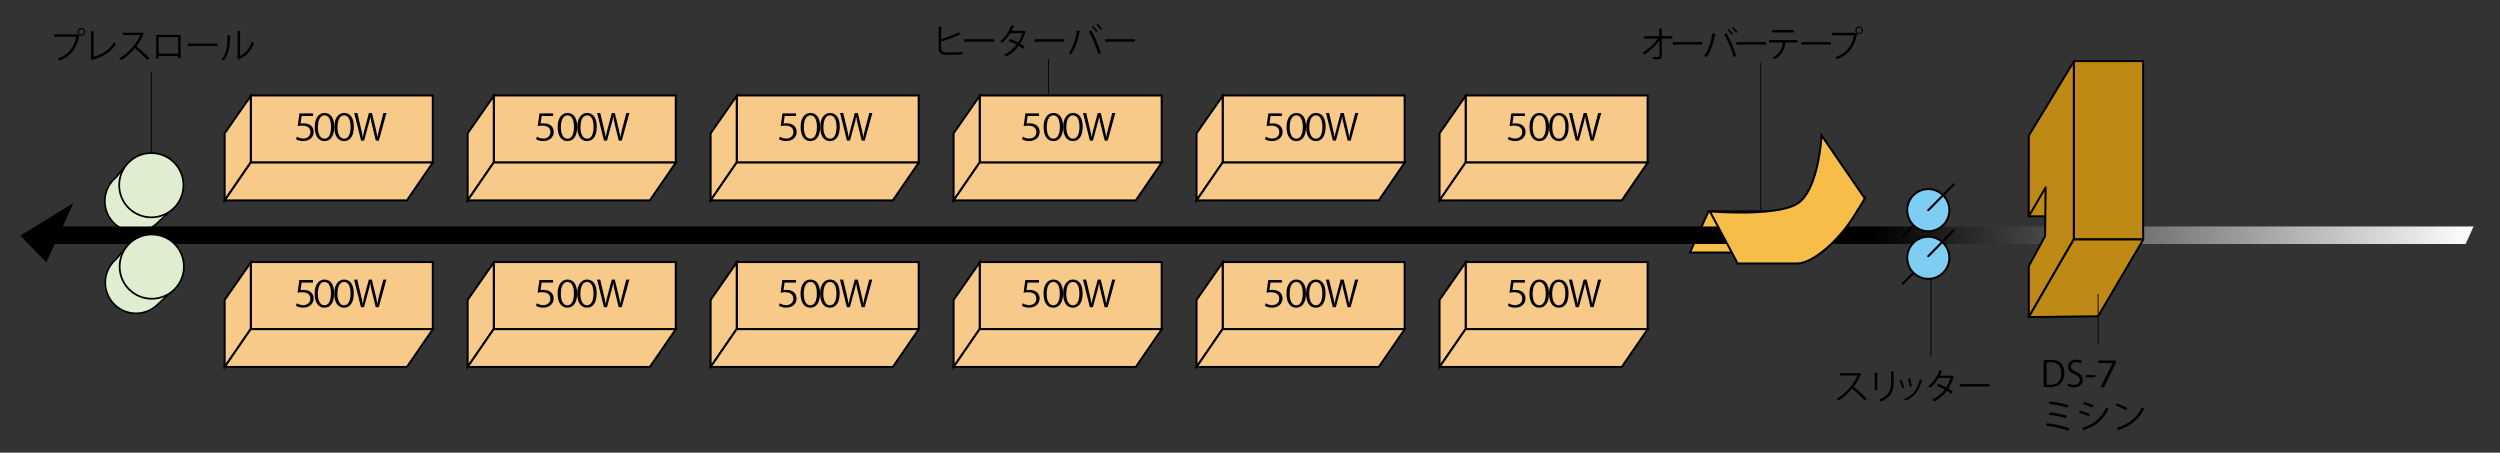
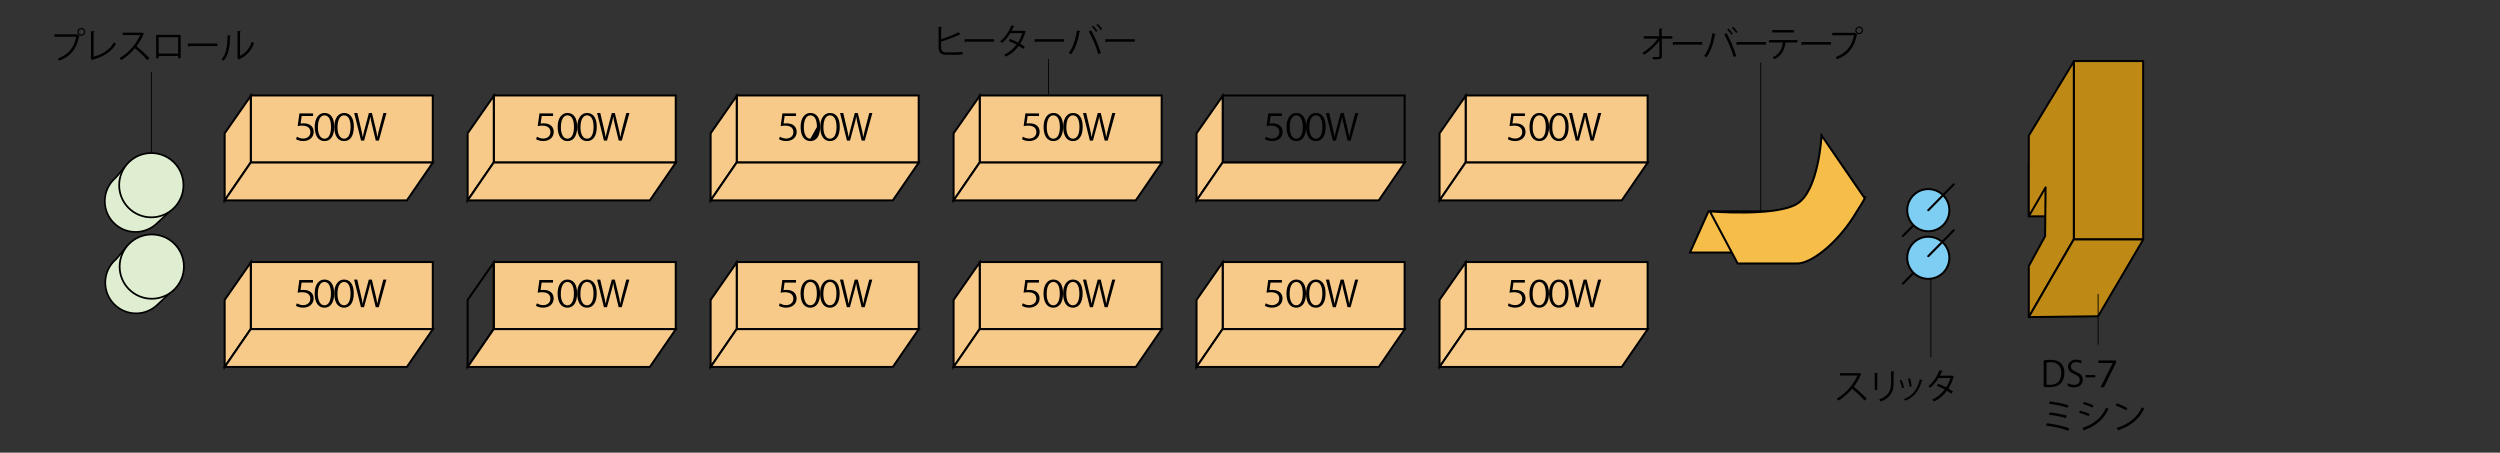
<svg xmlns="http://www.w3.org/2000/svg" version="1.0" id="レイヤー_1" x="0px" y="0px" viewBox="0 0 706.96 128" style="enable-background:new 0 0 706.96 128;" xml:space="preserve">
  <rect x="0" y="0" width="706.96" height="128" fill="#333333" stroke="none" />
  <style type="text/css">
	.st0{fill:#F6BD49;stroke:#000000;stroke-width:0.579;stroke-miterlimit:10;}
	.st1{fill:#DFEED0;stroke:#000000;stroke-width:0.472;stroke-miterlimit:10;}
	.st2{fill:url(#SVGID_1_);}
	.st3{fill:#DFEED0;stroke:#000000;stroke-width:0.5;stroke-miterlimit:10;}
	.st4{fill:none;stroke:#000000;stroke-width:0.579;stroke-miterlimit:10;}
	.st5{fill:none;stroke:#000000;stroke-width:0.603;stroke-linecap:round;}
	.st6{fill:#F7CA8A;}
	.st7{fill:none;stroke:#000000;stroke-width:0.567;stroke-linecap:round;}
	.st8{fill:none;stroke:#000000;stroke-width:0.567;}
	.st9{fill:#7ECEF4;}
	.st10{fill:none;stroke:#000000;stroke-width:0.25;}
	.st11{fill:#BE8915;}
	.st12{fill:none;stroke:#000000;stroke-width:0.567;stroke-linejoin:round;}
</style>
  <polygon class="st0" points="514.71,59.77 483.13,59.77 477.9,71.41 511.49,71.41 " />
  <g>
    <path d="M15.4,9.7h6.36l0.06-0.03l0.68,0.52c-0.03,0.04-0.06,0.07-0.12,0.09c-0.81,3.76-2.55,5.72-5.61,6.88   c-0.11-0.18-0.31-0.44-0.45-0.59c2.91-1.07,4.59-2.93,5.24-6.18H15.4V9.7z M23.02,7.91c0.6,0,1.09,0.49,1.09,1.1   c0,0.6-0.49,1.09-1.09,1.09c-0.61,0-1.1-0.49-1.1-1.09C21.92,8.38,22.43,7.91,23.02,7.91z M23.78,9.01c0-0.43-0.34-0.77-0.76-0.77   c-0.42,0-0.77,0.34-0.77,0.77c0,0.42,0.35,0.77,0.77,0.77C23.46,9.78,23.78,9.41,23.78,9.01z" />
    <path d="M26.46,16.05c2.54-0.71,4.56-1.93,5.79-4.11c0.13,0.17,0.38,0.38,0.53,0.5c-1.35,2.3-3.58,3.64-6.59,4.43   c-0.02,0.08-0.08,0.17-0.16,0.2l-0.42-0.7l0.12-0.19V8.82l1.03,0.05c-0.01,0.11-0.1,0.2-0.3,0.22V16.05z" />
    <path d="M40.73,9.52c-0.02,0.05-0.07,0.09-0.13,0.11c-0.54,1.27-1.18,2.37-2,3.44c1.09,0.87,2.73,2.36,3.66,3.39l-0.61,0.53   c-0.88-1.02-2.49-2.54-3.51-3.36c-0.88,1.07-2.4,2.53-3.85,3.36c-0.11-0.15-0.35-0.4-0.52-0.54c2.77-1.52,4.96-4.36,5.86-6.53   h-4.91V9.24h5.3l0.13-0.05L40.73,9.52z" />
    <path d="M51.09,9.86v6.6h-0.72v-0.63h-5.51v0.65h-0.7V9.86H51.09z M50.37,15.15v-4.63h-5.51v4.63H50.37z" />
    <path d="M53.1,12.32h8.35v0.71h-7.97c-0.06,0.1-0.19,0.17-0.32,0.19L53.1,12.32z" />
    <path d="M65.29,10.06c-0.01,0.09-0.1,0.15-0.23,0.17c-0.06,2.69-0.28,5.14-1.82,6.93c-0.16-0.12-0.4-0.27-0.6-0.38   c1.49-1.62,1.67-4.12,1.7-6.81L65.29,10.06z M67.88,15.81c1.67-0.81,2.75-2.27,3.33-4.02c0.15,0.13,0.45,0.3,0.62,0.39   c-0.71,2.02-1.95,3.51-4.08,4.52c-0.03,0.08-0.1,0.16-0.17,0.2l-0.52-0.66l0.11-0.15V8.76l0.93,0.05C68.09,8.9,68.02,8.98,67.88,9   V15.81z" />
  </g>
  <path class="st1" d="M35.92,46.52l-3.21,3.74c-1.88,1.6-3.07,3.97-3.07,6.63c0,4.8,3.89,8.7,8.7,8.7c2.25,0,4.31-0.86,5.86-2.27  l3.78-3.53" />
  <linearGradient id="SVGID_1_" gradientUnits="userSpaceOnUse" x1="5.72" y1="65.812" x2="699.476" y2="65.812">
    <stop offset="0.756" style="stop-color:#000000" />
    <stop offset="1" style="stop-color:#FFFFFF" />
  </linearGradient>
-   <polygon class="st2" points="699.48,64.05 17.75,64.05 20.78,57.41 5.72,66.63 13.11,74.21 15.49,69 697.23,69 " />
  <circle class="st3" cx="42.79" cy="52.37" r="9.09" />
  <path class="st1" d="M36.05,69.54l-3.21,3.74c-1.88,1.6-3.07,3.97-3.07,6.63c0,4.8,3.89,8.7,8.7,8.7c2.25,0,4.31-0.86,5.86-2.27  l3.78-3.53" />
  <circle class="st3" cx="42.92" cy="75.39" r="9.09" />
  <path class="st4" d="M502.44,59.51c0,0,6.44,0,15.29-6.98" />
  <path class="st0" d="M483.53,59.77l7.85,14.74c0,0,13.08,0,16.9,0c3.82,0,10.86-5.43,15.69-12.93c4.83-7.5,3.22-5.69,3.22-5.69  L515.11,38.3c0,0-0.8,15.78-7.04,19.4C501.84,61.32,483.53,59.77,483.53,59.77z" />
  <line class="st5" x1="538.1" y1="80.21" x2="545.29" y2="72.9" />
  <rect x="70.93" y="27" class="st6" width="51.45" height="18.97" />
  <rect x="70.93" y="27" class="st7" width="51.45" height="18.97" />
  <polygon class="st6" points="63.53,56.66 70.91,45.92 70.91,27.12 63.53,37.7 " />
  <polygon class="st7" points="63.53,56.66 70.91,45.92 70.91,27.12 63.53,37.7 " />
  <polygon class="st6" points="122.41,45.97 70.89,45.97 63.54,56.67 115.06,56.67 " />
  <polygon class="st7" points="122.41,45.97 70.89,45.97 63.54,56.67 115.06,56.67 " />
  <rect x="139.64" y="27" class="st6" width="51.45" height="18.97" />
  <rect x="139.64" y="27" class="st7" width="51.45" height="18.97" />
  <polygon class="st6" points="132.24,56.66 139.63,45.92 139.63,27.12 132.24,37.7 " />
  <polygon class="st7" points="132.24,56.66 139.63,45.92 139.63,27.12 132.24,37.7 " />
  <polygon class="st6" points="191.12,45.97 139.6,45.97 132.25,56.67 183.76,56.67 " />
  <polygon class="st7" points="191.12,45.97 139.6,45.97 132.25,56.67 183.76,56.67 " />
  <rect x="208.34" y="27" class="st6" width="51.45" height="18.97" />
  <rect x="208.34" y="27" class="st7" width="51.45" height="18.97" />
  <polygon class="st6" points="200.95,56.66 208.33,45.92 208.33,27.12 200.95,37.7 " />
  <polygon class="st7" points="200.95,56.66 208.33,45.92 208.33,27.12 200.95,37.7 " />
  <polygon class="st6" points="259.82,45.97 208.31,45.97 200.96,56.67 252.47,56.67 " />
  <polygon class="st7" points="259.82,45.97 208.31,45.97 200.96,56.67 252.47,56.67 " />
  <rect x="277.05" y="27" class="st6" width="51.45" height="18.97" />
  <rect x="277.05" y="27" class="st8" width="51.45" height="18.97" />
  <polygon class="st6" points="269.66,56.66 277.04,45.92 277.04,27.12 269.66,37.7 " />
  <polygon class="st8" points="269.66,56.66 277.04,45.92 277.04,27.12 269.66,37.7 " />
  <polygon class="st6" points="328.53,45.97 277.02,45.97 269.67,56.67 321.18,56.67 " />
  <polygon class="st8" points="328.53,45.97 277.02,45.97 269.67,56.67 321.18,56.67 " />
-   <rect x="345.76" y="27" class="st6" width="51.45" height="18.97" />
  <rect x="345.76" y="27" class="st7" width="51.45" height="18.97" />
  <polygon class="st6" points="338.36,56.66 345.75,45.92 345.75,27.12 338.36,37.7 " />
  <polygon class="st7" points="338.36,56.66 345.75,45.92 345.75,27.12 338.36,37.7 " />
  <polygon class="st6" points="397.24,45.97 345.72,45.97 338.38,56.67 389.89,56.67 " />
  <polygon class="st7" points="397.24,45.97 345.72,45.97 338.38,56.67 389.89,56.67 " />
  <rect x="414.47" y="27" class="st6" width="51.45" height="18.97" />
  <rect x="414.47" y="27" class="st7" width="51.45" height="18.97" />
  <polygon class="st6" points="407.08,56.66 414.46,45.92 414.46,27.12 407.08,37.7 " />
  <polygon class="st7" points="407.08,56.66 414.46,45.92 414.46,27.12 407.08,37.7 " />
  <polygon class="st6" points="465.95,45.97 414.44,45.97 407.09,56.67 458.6,56.67 " />
  <polygon class="st7" points="465.95,45.97 414.44,45.97 407.09,56.67 458.6,56.67 " />
  <rect x="70.93" y="74.11" class="st6" width="51.45" height="18.96" />
  <rect x="70.93" y="74.11" class="st7" width="51.45" height="18.96" />
  <polygon class="st6" points="63.53,103.77 70.91,93.02 70.91,74.22 63.53,84.81 " />
  <polygon class="st7" points="63.53,103.77 70.91,93.02 70.91,74.22 63.53,84.81 " />
  <polygon class="st6" points="122.41,93.08 70.89,93.08 63.54,103.77 115.06,103.77 " />
  <polygon class="st7" points="122.41,93.08 70.89,93.08 63.54,103.77 115.06,103.77 " />
  <rect x="139.64" y="74.11" class="st6" width="51.45" height="18.96" />
  <rect x="139.64" y="74.11" class="st7" width="51.45" height="18.96" />
-   <polygon class="st6" points="132.24,103.77 139.63,93.02 139.63,74.22 132.24,84.81 " />
  <polygon class="st7" points="132.24,103.77 139.63,93.02 139.63,74.22 132.24,84.81 " />
  <polygon class="st6" points="191.12,93.08 139.6,93.08 132.25,103.77 183.76,103.77 " />
  <polygon class="st7" points="191.12,93.08 139.6,93.08 132.25,103.77 183.76,103.77 " />
  <rect x="208.34" y="74.11" class="st6" width="51.45" height="18.96" />
  <rect x="208.34" y="74.11" class="st7" width="51.45" height="18.96" />
  <polygon class="st6" points="200.95,103.77 208.33,93.02 208.33,74.22 200.95,84.81 " />
  <polygon class="st7" points="200.95,103.77 208.33,93.02 208.33,74.22 200.95,84.81 " />
  <polygon class="st6" points="259.82,93.08 208.31,93.08 200.96,103.77 252.47,103.77 " />
  <polygon class="st7" points="259.82,93.08 208.31,93.08 200.96,103.77 252.47,103.77 " />
  <rect x="277.05" y="74.11" class="st6" width="51.45" height="18.96" />
  <rect x="277.05" y="74.11" class="st7" width="51.45" height="18.96" />
  <polygon class="st6" points="269.66,103.77 277.04,93.02 277.04,74.22 269.66,84.81 " />
  <polygon class="st7" points="269.66,103.77 277.04,93.02 277.04,74.22 269.66,84.81 " />
  <polygon class="st6" points="328.53,93.08 277.02,93.08 269.67,103.77 321.18,103.77 " />
  <polygon class="st7" points="328.53,93.08 277.02,93.08 269.67,103.77 321.18,103.77 " />
  <rect x="345.76" y="74.11" class="st6" width="51.45" height="18.96" />
  <rect x="345.76" y="74.11" class="st7" width="51.45" height="18.96" />
  <polygon class="st6" points="338.36,103.77 345.75,93.02 345.75,74.22 338.36,84.81 " />
  <polygon class="st7" points="338.36,103.77 345.75,93.02 345.75,74.22 338.36,84.81 " />
  <polygon class="st6" points="397.24,93.08 345.72,93.08 338.38,103.77 389.89,103.77 " />
  <polygon class="st7" points="397.24,93.08 345.72,93.08 338.38,103.77 389.89,103.77 " />
  <rect x="414.47" y="74.11" class="st6" width="51.45" height="18.96" />
  <rect x="414.47" y="74.11" class="st7" width="51.45" height="18.96" />
  <polygon class="st6" points="407.08,103.77 414.46,93.02 414.46,74.22 407.08,84.81 " />
  <polygon class="st7" points="407.08,103.77 414.46,93.02 414.46,74.22 407.08,84.81 " />
  <polygon class="st6" points="465.95,93.08 414.44,93.08 407.09,103.77 458.6,103.77 " />
  <polygon class="st7" points="465.95,93.08 414.44,93.08 407.09,103.77 458.6,103.77 " />
  <g>
    <path d="M84.67,32.07h3.86v0.74h-3.22l-0.3,2.12c0.18-0.03,0.5-0.06,0.8-0.06c2.14,0,2.9,1.2,2.9,2.43c0,1.47-1.14,2.59-3,2.59   c-0.85,0-1.63-0.28-2-0.53l0.26-0.71c0.35,0.23,1.02,0.53,1.76,0.53c1.09,0,2.05-0.63,2.05-1.81c0-1.1-0.71-1.84-2.35-1.84   c-0.5,0-0.87,0.05-1.25,0.14L84.67,32.07z" />
    <path d="M89,35.87c0-2.58,1.25-3.93,2.76-3.93c1.68,0,2.76,1.3,2.76,3.92c0,2.63-1.07,4.04-2.76,4.04C89.96,39.9,89,38.33,89,35.87   z M93.6,35.9c0-1.93-0.57-3.28-1.85-3.28c-0.87,0-1.85,0.83-1.85,3.4c0,1.79,0.63,3.2,1.85,3.2C93.01,39.22,93.6,37.86,93.6,35.9z" />
  </g>
  <g>
    <path d="M94.54,35.87c0-2.58,1.25-3.93,2.76-3.93c1.68,0,2.76,1.3,2.76,3.92c0,2.63-1.07,4.04-2.76,4.04   C95.5,39.9,94.54,38.33,94.54,35.87z M99.14,35.9c0-1.93-0.57-3.28-1.85-3.28c-0.87,0-1.85,0.83-1.85,3.4c0,1.79,0.63,3.2,1.85,3.2   C98.55,39.22,99.14,37.86,99.14,35.9z" />
    <path d="M109.29,31.96l-2.15,7.8h-0.87l-1.01-4.17c-0.26-1.03-0.42-1.8-0.52-2.58h-0.02c-0.12,0.78-0.33,1.55-0.62,2.57l-1.13,4.18   h-0.87l-1.94-7.8h0.9l0.95,4.06c0.23,0.98,0.44,1.93,0.57,2.71h0.03c0.11-0.79,0.37-1.71,0.63-2.72l1.08-4.05h0.86l0.98,4.04   c0.21,0.93,0.44,1.87,0.55,2.72h0.03c0.15-0.89,0.37-1.75,0.62-2.72l1.06-4.04H109.29z" />
    <path d="M152.55,32.07h3.86v0.74h-3.22l-0.3,2.12c0.18-0.03,0.5-0.06,0.8-0.06c2.14,0,2.9,1.2,2.9,2.43c0,1.47-1.14,2.59-3,2.59   c-0.85,0-1.63-0.28-2-0.53l0.26-0.71c0.35,0.23,1.02,0.53,1.76,0.53c1.09,0,2.05-0.63,2.05-1.81c0-1.1-0.71-1.84-2.35-1.84   c-0.5,0-0.87,0.05-1.25,0.14L152.55,32.07z" />
  </g>
  <g>
    <path d="M157.7,35.87c0-2.58,1.25-3.93,2.76-3.93c1.68,0,2.76,1.3,2.76,3.92c0,2.63-1.07,4.04-2.76,4.04   C158.67,39.9,157.7,38.33,157.7,35.87z M162.31,35.9c0-1.93-0.57-3.28-1.85-3.28c-0.87,0-1.85,0.83-1.85,3.4   c0,1.79,0.63,3.2,1.85,3.2C161.71,39.22,162.31,37.86,162.31,35.9z" />
  </g>
  <g>
    <path d="M163.24,35.87c0-2.58,1.25-3.93,2.76-3.93c1.68,0,2.76,1.3,2.76,3.92c0,2.63-1.07,4.04-2.76,4.04   C164.21,39.9,163.24,38.33,163.24,35.87z M167.85,35.9c0-1.93-0.57-3.28-1.85-3.28c-0.87,0-1.85,0.83-1.85,3.4   c0,1.79,0.63,3.2,1.85,3.2C167.25,39.22,167.85,37.86,167.85,35.9z" />
    <path d="M177.99,31.96l-2.15,7.8h-0.87l-1.02-4.17c-0.26-1.03-0.42-1.8-0.52-2.58h-0.02c-0.12,0.78-0.33,1.55-0.62,2.57l-1.13,4.18   h-0.87l-1.94-7.8h0.9l0.95,4.06c0.23,0.98,0.44,1.93,0.57,2.71h0.03c0.11-0.79,0.37-1.71,0.63-2.72l1.08-4.05h0.86l0.98,4.04   c0.22,0.93,0.44,1.87,0.55,2.72h0.03c0.15-0.89,0.37-1.75,0.62-2.72l1.06-4.04H177.99z" />
    <path d="M221.25,32.07h3.86v0.74h-3.22l-0.3,2.12c0.19-0.03,0.5-0.06,0.8-0.06c2.14,0,2.9,1.2,2.9,2.43c0,1.47-1.14,2.59-3,2.59   c-0.85,0-1.63-0.28-2-0.53l0.26-0.71c0.35,0.23,1.01,0.53,1.76,0.53c1.09,0,2.05-0.63,2.05-1.81c0-1.1-0.71-1.84-2.35-1.84   c-0.5,0-0.87,0.05-1.25,0.14L221.25,32.07z" />
  </g>
  <g>
-     <path d="M226.4,35.87c0-2.58,1.25-3.93,2.76-3.93c1.68,0,2.76,1.3,2.76,3.92c0,2.63-1.07,4.04-2.76,4.04   C227.37,39.9,226.4,38.33,226.4,35.87z M231.01,35.9c0-1.93-0.57-3.28-1.85-3.28c-0.87,0-1.85,0.83-1.85,3.4   c0,1.79,0.63,3.2,1.85,3.2C230.41,39.22,231.01,37.86,231.01,35.9z" />
+     <path d="M226.4,35.87c0-2.58,1.25-3.93,2.76-3.93c1.68,0,2.76,1.3,2.76,3.92c0,2.63-1.07,4.04-2.76,4.04   C227.37,39.9,226.4,38.33,226.4,35.87z M231.01,35.9c0-1.93-0.57-3.28-1.85-3.28c-0.87,0-1.85,0.83-1.85,3.4   c0,1.79,0.63,3.2,1.85,3.2z" />
  </g>
  <g>
    <path d="M231.95,35.87c0-2.58,1.25-3.93,2.76-3.93c1.68,0,2.76,1.3,2.76,3.92c0,2.63-1.07,4.04-2.76,4.04   C232.91,39.9,231.95,38.33,231.95,35.87z M236.55,35.9c0-1.93-0.57-3.28-1.85-3.28c-0.87,0-1.85,0.83-1.85,3.4   c0,1.79,0.63,3.2,1.85,3.2C235.95,39.22,236.55,37.86,236.55,35.9z" />
    <path d="M246.69,31.96l-2.15,7.8h-0.87l-1.01-4.17c-0.26-1.03-0.42-1.8-0.52-2.58h-0.02c-0.12,0.78-0.33,1.55-0.62,2.57l-1.13,4.18   h-0.87l-1.94-7.8h0.9l0.95,4.06c0.23,0.98,0.44,1.93,0.57,2.71h0.03c0.11-0.79,0.37-1.71,0.63-2.72l1.08-4.05h0.86l0.98,4.04   c0.21,0.93,0.44,1.87,0.55,2.72h0.03c0.15-0.89,0.37-1.75,0.62-2.72l1.06-4.04H246.69z" />
    <path d="M289.96,32.07h3.86v0.74h-3.22l-0.3,2.12c0.18-0.03,0.5-0.06,0.8-0.06c2.14,0,2.9,1.2,2.9,2.43c0,1.47-1.14,2.59-3,2.59   c-0.85,0-1.63-0.28-2-0.53l0.26-0.71c0.35,0.23,1.02,0.53,1.76,0.53c1.09,0,2.05-0.63,2.05-1.81c0-1.1-0.71-1.84-2.35-1.84   c-0.5,0-0.87,0.05-1.25,0.14L289.96,32.07z" />
  </g>
  <g>
    <path d="M295.11,35.87c0-2.58,1.25-3.93,2.76-3.93c1.68,0,2.76,1.3,2.76,3.92c0,2.63-1.07,4.04-2.76,4.04   C296.07,39.9,295.11,38.33,295.11,35.87z M299.71,35.9c0-1.93-0.57-3.28-1.85-3.28c-0.87,0-1.85,0.83-1.85,3.4   c0,1.79,0.63,3.2,1.85,3.2C299.12,39.22,299.71,37.86,299.71,35.9z" />
  </g>
  <g>
    <path d="M300.65,35.87c0-2.58,1.25-3.93,2.76-3.93c1.68,0,2.76,1.3,2.76,3.92c0,2.63-1.07,4.04-2.76,4.04   C301.61,39.9,300.65,38.33,300.65,35.87z M305.25,35.9c0-1.93-0.57-3.28-1.85-3.28c-0.87,0-1.85,0.83-1.85,3.4   c0,1.79,0.63,3.2,1.85,3.2C304.66,39.22,305.25,37.85,305.25,35.9z" />
    <path d="M315.4,31.96l-2.15,7.8h-0.87l-1.02-4.17c-0.26-1.03-0.42-1.8-0.52-2.58h-0.02c-0.12,0.78-0.33,1.55-0.62,2.57l-1.13,4.18   h-0.87l-1.94-7.8h0.9l0.95,4.06c0.23,0.98,0.44,1.93,0.57,2.71h0.03c0.11-0.79,0.37-1.71,0.63-2.72l1.08-4.05h0.86l0.98,4.04   c0.22,0.93,0.44,1.87,0.55,2.72h0.03c0.15-0.89,0.37-1.75,0.62-2.72l1.06-4.04H315.4z" />
    <path d="M358.66,32.07h3.86v0.74h-3.22l-0.3,2.12c0.19-0.03,0.5-0.06,0.8-0.06c2.14,0,2.9,1.2,2.9,2.43c0,1.47-1.14,2.59-3,2.59   c-0.85,0-1.63-0.28-2-0.53l0.26-0.71c0.35,0.23,1.01,0.53,1.76,0.53c1.09,0,2.05-0.63,2.05-1.81c0-1.1-0.71-1.84-2.35-1.84   c-0.5,0-0.87,0.05-1.25,0.14L358.66,32.07z" />
  </g>
  <g>
    <path d="M363.81,35.87c0-2.58,1.25-3.93,2.76-3.93c1.68,0,2.76,1.3,2.76,3.92c0,2.63-1.07,4.04-2.76,4.04   C364.77,39.9,363.81,38.33,363.81,35.87z M368.41,35.9c0-1.93-0.57-3.28-1.85-3.28c-0.87,0-1.85,0.83-1.85,3.4   c0,1.79,0.63,3.2,1.85,3.2C367.82,39.22,368.41,37.86,368.41,35.9z" />
  </g>
  <g>
    <path d="M369.35,35.87c0-2.58,1.25-3.93,2.76-3.93c1.68,0,2.76,1.3,2.76,3.92c0,2.63-1.07,4.04-2.76,4.04   C370.31,39.9,369.35,38.33,369.35,35.87z M373.95,35.9c0-1.93-0.57-3.28-1.85-3.28c-0.87,0-1.85,0.83-1.85,3.4   c0,1.79,0.63,3.2,1.85,3.2C373.36,39.22,373.95,37.86,373.95,35.9z" />
    <path d="M384.1,31.96l-2.15,7.8h-0.87l-1.01-4.17c-0.26-1.03-0.42-1.8-0.52-2.58h-0.02c-0.12,0.78-0.33,1.55-0.62,2.57l-1.13,4.18   h-0.87l-1.94-7.8h0.9l0.95,4.06c0.23,0.98,0.44,1.93,0.57,2.71h0.03c0.11-0.79,0.37-1.71,0.63-2.72l1.08-4.05h0.86l0.98,4.04   c0.21,0.93,0.44,1.87,0.55,2.72h0.03c0.15-0.89,0.37-1.75,0.62-2.72l1.06-4.04H384.1z" />
    <path d="M427.37,32.07h3.86v0.74H428l-0.3,2.12c0.19-0.03,0.5-0.06,0.8-0.06c2.14,0,2.9,1.2,2.9,2.43c0,1.47-1.14,2.59-3,2.59   c-0.85,0-1.63-0.28-2-0.53l0.26-0.71c0.35,0.23,1.01,0.53,1.76,0.53c1.09,0,2.05-0.63,2.05-1.81c0-1.1-0.71-1.84-2.35-1.84   c-0.5,0-0.87,0.05-1.25,0.14L427.37,32.07z" />
  </g>
  <g>
    <path d="M432.52,35.87c0-2.58,1.25-3.93,2.76-3.93c1.68,0,2.76,1.3,2.76,3.92c0,2.63-1.07,4.04-2.76,4.04   C433.48,39.9,432.52,38.33,432.52,35.87z M437.12,35.9c0-1.93-0.57-3.28-1.85-3.28c-0.87,0-1.85,0.83-1.85,3.4   c0,1.79,0.63,3.2,1.85,3.2C436.53,39.22,437.12,37.85,437.12,35.9z" />
  </g>
  <g>
    <path d="M438.06,35.87c0-2.58,1.25-3.93,2.76-3.93c1.68,0,2.76,1.3,2.76,3.92c0,2.63-1.07,4.04-2.76,4.04   C439.02,39.9,438.06,38.33,438.06,35.87z M442.66,35.9c0-1.93-0.57-3.28-1.85-3.28c-0.87,0-1.85,0.83-1.85,3.4   c0,1.79,0.63,3.2,1.85,3.2C442.07,39.22,442.66,37.86,442.66,35.9z" />
    <path d="M452.81,31.96l-2.15,7.8h-0.87l-1.02-4.17c-0.26-1.03-0.42-1.8-0.52-2.58h-0.02c-0.12,0.78-0.33,1.55-0.62,2.57l-1.13,4.18   h-0.87l-1.94-7.8h0.9l0.95,4.06c0.23,0.98,0.44,1.93,0.57,2.71h0.03c0.11-0.79,0.37-1.71,0.63-2.72l1.08-4.05h0.86l0.98,4.04   c0.22,0.93,0.44,1.87,0.55,2.72h0.03c0.15-0.89,0.37-1.75,0.62-2.72l1.06-4.04H452.81z" />
  </g>
  <g>
    <path d="M84.65,79.18h3.86v0.74h-3.22l-0.3,2.12c0.18-0.03,0.5-0.06,0.8-0.06c2.14,0,2.9,1.2,2.9,2.43c0,1.47-1.14,2.59-3,2.59   c-0.85,0-1.63-0.28-2-0.53l0.26-0.71c0.35,0.23,1.02,0.53,1.76,0.53c1.09,0,2.05-0.63,2.05-1.81c0-1.1-0.71-1.84-2.35-1.84   c-0.5,0-0.87,0.05-1.25,0.14L84.65,79.18z" />
    <path d="M88.98,82.98c0-2.58,1.25-3.93,2.76-3.93c1.68,0,2.76,1.3,2.76,3.92c0,2.63-1.07,4.04-2.76,4.04   C89.95,87,88.98,85.44,88.98,82.98z M93.58,83.01c0-1.93-0.57-3.28-1.85-3.28c-0.87,0-1.85,0.83-1.85,3.4c0,1.79,0.63,3.2,1.85,3.2   C92.99,86.33,93.58,84.96,93.58,83.01z" />
  </g>
  <g>
    <path d="M94.52,82.98c0-2.58,1.25-3.93,2.76-3.93c1.68,0,2.76,1.3,2.76,3.92c0,2.63-1.07,4.04-2.76,4.04   C95.49,87,94.52,85.44,94.52,82.98z M99.13,83.01c0-1.93-0.57-3.28-1.85-3.28c-0.87,0-1.85,0.83-1.85,3.4c0,1.79,0.63,3.2,1.85,3.2   C98.53,86.33,99.13,84.96,99.13,83.01z" />
    <path d="M109.27,79.07l-2.15,7.8h-0.87l-1.02-4.17c-0.26-1.03-0.42-1.8-0.52-2.58h-0.02c-0.12,0.78-0.33,1.55-0.62,2.57l-1.13,4.18   h-0.87l-1.94-7.8h0.9l0.95,4.06c0.23,0.98,0.44,1.93,0.57,2.71h0.03c0.11-0.79,0.37-1.71,0.63-2.72l1.08-4.05h0.86l0.98,4.04   c0.22,0.93,0.44,1.87,0.55,2.72h0.03c0.15-0.89,0.37-1.75,0.62-2.72l1.06-4.04H109.27z" />
    <path d="M152.53,79.18h3.86v0.74h-3.22l-0.3,2.12c0.19-0.03,0.5-0.06,0.8-0.06c2.14,0,2.9,1.2,2.9,2.43c0,1.47-1.14,2.59-3,2.59   c-0.85,0-1.63-0.28-2-0.53l0.26-0.71c0.35,0.23,1.01,0.53,1.76,0.53c1.09,0,2.05-0.63,2.05-1.81c0-1.1-0.71-1.84-2.35-1.84   c-0.5,0-0.87,0.05-1.25,0.14L152.53,79.18z" />
  </g>
  <g>
    <path d="M157.68,82.98c0-2.58,1.25-3.93,2.76-3.93c1.68,0,2.76,1.3,2.76,3.92c0,2.63-1.07,4.04-2.76,4.04   C158.65,87,157.68,85.44,157.68,82.98z M162.29,83.01c0-1.93-0.57-3.28-1.85-3.28c-0.87,0-1.85,0.83-1.85,3.4   c0,1.79,0.63,3.2,1.85,3.2C161.69,86.33,162.29,84.96,162.29,83.01z" />
  </g>
  <g>
    <path d="M163.22,82.98c0-2.58,1.25-3.93,2.76-3.93c1.68,0,2.76,1.3,2.76,3.92c0,2.63-1.07,4.04-2.76,4.04   C164.19,87,163.22,85.44,163.22,82.98z M167.83,83.01c0-1.93-0.57-3.28-1.85-3.28c-0.87,0-1.85,0.83-1.85,3.4   c0,1.79,0.63,3.2,1.85,3.2C167.23,86.33,167.83,84.96,167.83,83.01z" />
    <path d="M177.97,79.07l-2.15,7.8h-0.87l-1.01-4.17c-0.26-1.03-0.42-1.8-0.52-2.58h-0.02c-0.12,0.78-0.33,1.55-0.62,2.57l-1.13,4.18   h-0.87l-1.94-7.8h0.9l0.95,4.06c0.23,0.98,0.44,1.93,0.57,2.71h0.03c0.11-0.79,0.37-1.71,0.63-2.72l1.08-4.05h0.86l0.98,4.04   c0.21,0.93,0.44,1.87,0.55,2.72h0.03c0.15-0.89,0.37-1.75,0.62-2.72l1.06-4.04H177.97z" />
    <path d="M221.23,79.18h3.86v0.74h-3.22l-0.3,2.12c0.18-0.03,0.5-0.06,0.8-0.06c2.14,0,2.9,1.2,2.9,2.43c0,1.47-1.14,2.59-3,2.59   c-0.85,0-1.63-0.28-2-0.53l0.26-0.71c0.35,0.23,1.02,0.53,1.76,0.53c1.09,0,2.05-0.63,2.05-1.81c0-1.1-0.71-1.84-2.35-1.84   c-0.5,0-0.87,0.05-1.25,0.14L221.23,79.18z" />
  </g>
  <g>
    <path d="M226.38,82.98c0-2.58,1.25-3.93,2.76-3.93c1.68,0,2.76,1.3,2.76,3.92c0,2.63-1.07,4.04-2.76,4.04   C227.35,87,226.38,85.44,226.38,82.98z M230.99,83.01c0-1.93-0.57-3.28-1.85-3.28c-0.87,0-1.85,0.83-1.85,3.4   c0,1.79,0.63,3.2,1.85,3.2C230.39,86.33,230.99,84.96,230.99,83.01z" />
  </g>
  <g>
    <path d="M231.92,82.98c0-2.58,1.25-3.93,2.76-3.93c1.68,0,2.76,1.3,2.76,3.92c0,2.63-1.07,4.04-2.76,4.04   C232.89,87,231.92,85.44,231.92,82.98z M236.53,83.01c0-1.93-0.57-3.28-1.85-3.28c-0.87,0-1.85,0.83-1.85,3.4   c0,1.79,0.63,3.2,1.85,3.2C235.93,86.33,236.53,84.96,236.53,83.01z" />
    <path d="M246.67,79.07l-2.15,7.8h-0.87l-1.02-4.17c-0.26-1.03-0.42-1.8-0.52-2.58h-0.02c-0.12,0.78-0.33,1.55-0.62,2.57l-1.13,4.18   h-0.87l-1.94-7.8h0.9l0.95,4.06c0.23,0.98,0.44,1.93,0.57,2.71H240c0.11-0.79,0.37-1.71,0.63-2.72l1.08-4.05h0.86l0.98,4.04   c0.22,0.93,0.44,1.87,0.55,2.72h0.03c0.15-0.89,0.37-1.75,0.62-2.72l1.06-4.04H246.67z" />
    <path d="M289.94,79.18h3.86v0.74h-3.22l-0.3,2.12c0.19-0.03,0.5-0.06,0.8-0.06c2.14,0,2.9,1.2,2.9,2.43c0,1.47-1.14,2.59-3,2.59   c-0.85,0-1.63-0.28-2-0.53l0.26-0.71c0.35,0.23,1.01,0.53,1.76,0.53c1.09,0,2.05-0.63,2.05-1.81c0-1.1-0.71-1.84-2.35-1.84   c-0.5,0-0.87,0.05-1.25,0.14L289.94,79.18z" />
  </g>
  <g>
    <path d="M295.09,82.98c0-2.58,1.25-3.93,2.76-3.93c1.68,0,2.76,1.3,2.76,3.92c0,2.63-1.07,4.04-2.76,4.04   C296.05,87,295.09,85.44,295.09,82.98z M299.69,83.01c0-1.93-0.57-3.28-1.85-3.28c-0.87,0-1.85,0.83-1.85,3.4   c0,1.79,0.63,3.2,1.85,3.2C299.09,86.33,299.69,84.96,299.69,83.01z" />
  </g>
  <g>
    <path d="M300.63,82.98c0-2.58,1.25-3.93,2.76-3.93c1.68,0,2.76,1.3,2.76,3.92c0,2.63-1.07,4.04-2.76,4.04   C301.59,87,300.63,85.44,300.63,82.98z M305.23,83.01c0-1.93-0.57-3.28-1.85-3.28c-0.87,0-1.85,0.83-1.85,3.4   c0,1.79,0.63,3.2,1.85,3.2C304.64,86.33,305.23,84.96,305.23,83.01z" />
    <path d="M315.38,79.07l-2.15,7.8h-0.87l-1.01-4.17c-0.26-1.03-0.42-1.8-0.52-2.58h-0.02c-0.12,0.78-0.33,1.55-0.62,2.57l-1.13,4.18   h-0.87l-1.94-7.8h0.9l0.95,4.06c0.23,0.98,0.44,1.93,0.57,2.71h0.03c0.11-0.79,0.37-1.71,0.63-2.72l1.08-4.05h0.86l0.98,4.04   c0.21,0.93,0.44,1.87,0.55,2.72h0.03c0.15-0.89,0.37-1.75,0.62-2.72l1.06-4.04H315.38z" />
    <path d="M358.64,79.18h3.86v0.74h-3.22l-0.3,2.12c0.18-0.03,0.5-0.06,0.8-0.06c2.14,0,2.9,1.2,2.9,2.43c0,1.47-1.14,2.59-3,2.59   c-0.85,0-1.63-0.28-2-0.53l0.26-0.71c0.35,0.23,1.02,0.53,1.76,0.53c1.09,0,2.05-0.63,2.05-1.81c0-1.1-0.71-1.84-2.35-1.84   c-0.5,0-0.87,0.05-1.25,0.14L358.64,79.18z" />
  </g>
  <g>
    <path d="M363.79,82.98c0-2.58,1.25-3.93,2.76-3.93c1.68,0,2.76,1.3,2.76,3.92c0,2.63-1.07,4.04-2.76,4.04   C364.75,87,363.79,85.44,363.79,82.98z M368.39,83.01c0-1.93-0.57-3.28-1.85-3.28c-0.87,0-1.85,0.83-1.85,3.4   c0,1.79,0.63,3.2,1.85,3.2C367.8,86.33,368.39,84.96,368.39,83.01z" />
  </g>
  <g>
    <path d="M369.33,82.98c0-2.58,1.25-3.93,2.76-3.93c1.68,0,2.76,1.3,2.76,3.92c0,2.63-1.07,4.04-2.76,4.04   C370.29,87.01,369.33,85.44,369.33,82.98z M373.93,83.01c0-1.93-0.57-3.28-1.85-3.28c-0.87,0-1.85,0.83-1.85,3.4   c0,1.79,0.63,3.2,1.85,3.2C373.34,86.33,373.93,84.97,373.93,83.01z" />
    <path d="M384.08,79.07l-2.15,7.8h-0.87l-1.01-4.17c-0.26-1.03-0.42-1.8-0.52-2.58h-0.02c-0.12,0.78-0.33,1.55-0.62,2.57l-1.13,4.18   h-0.87l-1.94-7.8h0.9l0.95,4.06c0.23,0.98,0.44,1.93,0.57,2.71h0.03c0.11-0.79,0.37-1.71,0.63-2.72l1.08-4.05h0.86l0.98,4.04   c0.21,0.93,0.44,1.87,0.55,2.72h0.03c0.15-0.89,0.37-1.75,0.62-2.72l1.06-4.04H384.08z" />
    <path d="M427.35,79.18h3.86v0.74h-3.22l-0.3,2.12c0.19-0.03,0.5-0.06,0.8-0.06c2.14,0,2.9,1.2,2.9,2.43c0,1.47-1.14,2.59-3,2.59   c-0.85,0-1.63-0.28-2-0.53l0.26-0.71c0.35,0.23,1.01,0.53,1.76,0.53c1.09,0,2.05-0.63,2.05-1.81c0-1.1-0.71-1.84-2.35-1.84   c-0.5,0-0.87,0.05-1.25,0.14L427.35,79.18z" />
  </g>
  <g>
    <path d="M432.5,82.98c0-2.58,1.25-3.93,2.76-3.93c1.68,0,2.76,1.3,2.76,3.92c0,2.63-1.07,4.04-2.76,4.04   C433.46,87,432.5,85.44,432.5,82.98z M437.11,83.01c0-1.93-0.57-3.28-1.85-3.28c-0.87,0-1.85,0.83-1.85,3.4   c0,1.79,0.63,3.2,1.85,3.2C436.51,86.33,437.11,84.96,437.11,83.01z" />
  </g>
  <g>
    <path d="M438.04,82.98c0-2.58,1.25-3.93,2.76-3.93c1.68,0,2.76,1.3,2.76,3.92c0,2.63-1.07,4.04-2.76,4.04   C439,87,438.04,85.44,438.04,82.98z M442.64,83.01c0-1.93-0.57-3.28-1.85-3.28c-0.87,0-1.85,0.83-1.85,3.4   c0,1.79,0.63,3.2,1.85,3.2C442.05,86.33,442.64,84.96,442.64,83.01z" />
    <path d="M452.79,79.07l-2.15,7.8h-0.87l-1.01-4.17c-0.26-1.03-0.42-1.8-0.52-2.58h-0.02c-0.12,0.78-0.33,1.55-0.62,2.57l-1.13,4.18   h-0.87l-1.94-7.8h0.9l0.95,4.06c0.23,0.98,0.44,1.93,0.57,2.71h0.03c0.11-0.79,0.37-1.71,0.63-2.72l1.08-4.05h0.86l0.98,4.04   c0.21,0.93,0.44,1.87,0.55,2.72h0.03c0.15-0.89,0.37-1.75,0.62-2.72l1.06-4.04H452.79z" />
  </g>
  <line class="st5" x1="538.1" y1="66.75" x2="545.29" y2="59.44" />
  <path class="st9" d="M551.25,59.44c0,3.29-2.67,5.96-5.96,5.96c-3.29,0-5.96-2.67-5.96-5.96c0-3.29,2.67-5.97,5.96-5.97  C548.58,53.48,551.25,56.15,551.25,59.44z" />
  <path class="st8" d="M551.25,59.44c0,3.29-2.67,5.96-5.96,5.96c-3.29,0-5.96-2.67-5.96-5.96c0-3.29,2.67-5.97,5.96-5.97  C548.58,53.48,551.25,56.15,551.25,59.44z" />
  <line class="st5" x1="545.29" y1="59.44" x2="552.48" y2="52.13" />
  <path class="st9" d="M551.25,72.9c0,3.29-2.67,5.96-5.96,5.96c-3.29,0-5.96-2.67-5.96-5.96c0-3.29,2.67-5.96,5.96-5.96  C548.58,66.94,551.25,69.61,551.25,72.9z" />
  <path class="st8" d="M551.25,72.9c0,3.29-2.67,5.96-5.96,5.96c-3.29,0-5.96-2.67-5.96-5.96c0-3.29,2.67-5.96,5.96-5.96  C548.58,66.94,551.25,69.61,551.25,72.9z" />
  <g>
    <path d="M472.92,10.91h-2.99l0.04,4.86c0.02,1.01-0.66,1.04-2.5,1.02c-0.03-0.18-0.1-0.46-0.18-0.65c0.66,0.01,1.45,0.01,1.63-0.01   c0.24-0.03,0.36-0.19,0.35-0.37l-0.04-4.32c-1.02,1.5-2.68,3.06-4.31,4.02c-0.12-0.18-0.31-0.39-0.49-0.54   c1.63-0.9,3.35-2.47,4.37-4.01h-3.98v-0.68h4.39l-0.02-2.16l0.96,0.04c-0.01,0.11-0.11,0.17-0.25,0.19l0.02,1.93h3V10.91z" />
    <path d="M473.03,11.9h8.35v0.71h-7.97c-0.06,0.1-0.19,0.17-0.32,0.19L473.03,11.9z" />
    <path d="M485.22,9.63c-0.03,0.08-0.11,0.14-0.26,0.15c-0.4,2.4-1.23,4.93-2.4,6.41c-0.18-0.14-0.45-0.27-0.67-0.36   c1.12-1.36,2-3.9,2.32-6.41L485.22,9.63z M490.25,16.13c-0.47-1.75-1.63-4.59-2.66-6.44l0.65-0.31c1.05,1.79,2.22,4.61,2.74,6.46   L490.25,16.13z M488.8,8.09c0.46,0.41,0.95,1.03,1.22,1.48l-0.38,0.28c-0.28-0.45-0.8-1.1-1.22-1.48L488.8,8.09z M490.12,7.57   c0.45,0.42,0.95,1.02,1.23,1.47l-0.39,0.29c-0.28-0.45-0.8-1.09-1.22-1.47L490.12,7.57z" />
    <path d="M491.03,11.9h8.35v0.71h-7.97c-0.06,0.1-0.19,0.17-0.32,0.19L491.03,11.9z" />
    <path d="M508.29,12h-3.38l0.17,0.05c-0.02,0.06-0.09,0.11-0.2,0.12c-0.27,1.86-0.95,3.52-3.09,4.57c-0.12-0.13-0.37-0.37-0.54-0.5   c2.08-1,2.66-2.4,2.89-4.24h-3.89v-0.67h8.04V12z M507.3,9.18h-6.14V8.51h6.14V9.18z" />
    <path d="M509.43,11.9h8.35v0.71h-7.97c-0.06,0.1-0.19,0.17-0.32,0.19L509.43,11.9z" />
    <path d="M518.13,9.28h6.36l0.06-0.03l0.68,0.52c-0.03,0.04-0.06,0.07-0.12,0.09c-0.81,3.76-2.55,5.72-5.61,6.88   c-0.11-0.18-0.31-0.44-0.45-0.59c2.91-1.07,4.59-2.93,5.24-6.18h-6.16V9.28z M525.75,7.49c0.6,0,1.09,0.49,1.09,1.1   c0,0.6-0.49,1.09-1.09,1.09c-0.61,0-1.1-0.49-1.1-1.09C524.65,7.96,525.16,7.49,525.75,7.49z M526.51,8.59   c0-0.43-0.34-0.77-0.76-0.77c-0.42,0-0.77,0.34-0.77,0.77c0,0.42,0.35,0.77,0.77,0.77C526.19,9.36,526.51,8.99,526.51,8.59z" />
  </g>
  <line class="st10" x1="546.02" y1="100.99" x2="546.02" y2="79.05" />
  <g>
    <path d="M526.35,105.8c-0.02,0.05-0.07,0.09-0.13,0.11c-0.54,1.27-1.18,2.37-2,3.44c1.09,0.87,2.73,2.36,3.66,3.39l-0.61,0.53   c-0.88-1.02-2.49-2.54-3.51-3.36c-0.88,1.07-2.4,2.53-3.85,3.36c-0.11-0.15-0.35-0.4-0.52-0.54c2.77-1.52,4.96-4.36,5.86-6.53   h-4.91v-0.68h5.3l0.13-0.05L526.35,105.8z" />
    <path d="M530.15,110.3v-4.86l0.95,0.06c-0.01,0.09-0.08,0.16-0.24,0.18v4.62H530.15z M535.72,105.06c-0.01,0.1-0.08,0.15-0.24,0.17   v3.18c0,2.1-0.72,4.02-3.59,5.13c-0.1-0.15-0.35-0.41-0.52-0.54c2.77-1.03,3.39-2.74,3.39-4.59V105L535.72,105.06z" />
    <path d="M537.71,107.45c0.3,0.61,0.63,1.57,0.75,2.15l-0.56,0.15c-0.12-0.58-0.43-1.49-0.73-2.13L537.71,107.45z M543.68,107.52   c-0.02,0.09-0.12,0.11-0.21,0.1c-0.78,2.92-2.25,4.71-4.67,5.69c-0.08-0.12-0.26-0.35-0.39-0.46c2.39-0.94,3.76-2.58,4.49-5.56   L543.68,107.52z M540.14,106.97c0.21,0.67,0.4,1.63,0.47,2.27l-0.59,0.11c-0.06-0.64-0.25-1.56-0.47-2.25L540.14,106.97z" />
    <path d="M552.56,106.46c-0.01,0.05-0.06,0.09-0.12,0.11c-0.37,1.24-0.87,2.38-1.47,3.31c0.43,0.25,0.92,0.56,1.29,0.83l-0.42,0.66   c-0.36-0.28-0.87-0.61-1.29-0.87c-0.92,1.28-2.1,2.31-3.61,3.04c-0.11-0.17-0.37-0.41-0.55-0.52c1.46-0.68,2.63-1.69,3.54-2.88   c-0.74-0.41-1.47-0.76-2.21-1.04l0.38-0.56c0.73,0.26,1.48,0.6,2.25,1.01c0.52-0.82,0.93-1.69,1.21-2.65h-3.39   c-0.61,1.02-1.43,2.03-2.31,2.75c-0.13-0.12-0.4-0.34-0.57-0.45c1.31-1,2.55-2.8,3.15-4.51l0.95,0.22   c-0.04,0.11-0.14,0.14-0.27,0.13c-0.14,0.33-0.37,0.82-0.56,1.19h3.32l0.14-0.04L552.56,106.46z" />
-     <path d="M554.22,108.6h8.35v0.71h-7.97c-0.06,0.1-0.19,0.17-0.32,0.19L554.22,108.6z" />
  </g>
  <g>
    <path d="M270.09,14.82c0.4-0.01,1.47-0.05,2.1-0.15c0.01,0.22,0.02,0.5,0.04,0.72c-0.66,0.07-1.66,0.11-2.07,0.11h-2.5   c-1.51,0-2.24-0.66-2.24-2.09V7.58l0.98,0.06c-0.02,0.1-0.09,0.16-0.27,0.18v3.26c1.52-0.46,3.63-1.26,4.96-1.98l0.51,0.69   c-0.03,0.02-0.08,0.03-0.12,0.03c-0.05,0-0.09-0.01-0.14-0.03c-1.21,0.61-3.49,1.45-5.21,1.97v1.67c0,1.01,0.49,1.39,1.52,1.39   H270.09z" />
    <path d="M272.75,11.08h8.35v0.71h-7.97c-0.06,0.1-0.19,0.17-0.32,0.19L272.75,11.08z" />
    <path d="M290.09,8.94c-0.01,0.05-0.06,0.09-0.12,0.11c-0.37,1.24-0.87,2.38-1.47,3.31c0.43,0.25,0.92,0.56,1.29,0.83l-0.42,0.66   c-0.36-0.28-0.87-0.61-1.29-0.87c-0.92,1.28-2.1,2.31-3.61,3.04c-0.11-0.17-0.37-0.41-0.55-0.52c1.46-0.68,2.63-1.69,3.54-2.88   c-0.74-0.41-1.47-0.76-2.21-1.04l0.38-0.56c0.73,0.26,1.48,0.6,2.25,1.01c0.52-0.82,0.93-1.69,1.21-2.65h-3.39   c-0.61,1.02-1.43,2.03-2.31,2.75c-0.13-0.12-0.4-0.34-0.57-0.45c1.31-1,2.55-2.8,3.15-4.51l0.95,0.22   c-0.04,0.11-0.14,0.14-0.27,0.13c-0.14,0.33-0.37,0.82-0.56,1.19h3.32l0.14-0.04L290.09,8.94z" />
    <path d="M292.55,11.08h8.35v0.71h-7.97c-0.06,0.1-0.19,0.17-0.32,0.19L292.55,11.08z" />
    <path d="M305.54,8.81c-0.03,0.08-0.11,0.14-0.26,0.15c-0.4,2.4-1.23,4.93-2.4,6.41c-0.18-0.14-0.45-0.27-0.67-0.36   c1.12-1.36,2-3.9,2.32-6.41L305.54,8.81z M310.57,15.31c-0.47-1.75-1.63-4.59-2.66-6.44l0.65-0.31c1.05,1.79,2.22,4.61,2.74,6.46   L310.57,15.31z M309.12,7.27c0.46,0.41,0.95,1.03,1.22,1.48l-0.38,0.28c-0.28-0.45-0.8-1.1-1.22-1.48L309.12,7.27z M310.44,6.75   c0.45,0.42,0.95,1.02,1.23,1.47l-0.39,0.29c-0.28-0.45-0.8-1.09-1.22-1.47L310.44,6.75z" />
    <path d="M312.55,11.08h8.35v0.71h-7.97c-0.06,0.1-0.19,0.17-0.32,0.19L312.55,11.08z" />
  </g>
  <rect x="573.71" y="46.88" class="st11" width="7.66" height="14.29" />
  <rect x="573.71" y="46.88" class="st12" width="7.66" height="14.29" />
  <rect x="586.45" y="17.26" class="st11" width="19.6" height="50.44" />
  <rect x="586.45" y="17.26" class="st12" width="19.6" height="50.44" />
  <polygon class="st11" points="573.71,61.17 578.46,52.99 578.32,66.78 573.71,75.25 573.71,89.67 586.44,67.65 586.44,17.38   573.71,38.35 " />
  <polygon class="st12" points="573.71,61.17 578.46,52.99 578.32,66.78 573.71,75.25 573.71,89.67 586.44,67.65 586.44,17.38   573.71,38.35 " />
  <polygon class="st11" points="606.09,67.71 586.42,67.71 573.71,89.67 593.3,89.44 " />
  <polygon class="st12" points="606.09,67.71 586.42,67.71 573.71,89.67 593.3,89.44 " />
  <line class="st10" x1="593.31" y1="97.48" x2="593.31" y2="83.15" />
  <g>
    <path d="M577.92,101.91c0.56-0.09,1.21-0.16,1.92-0.16c3.06,0,3.94,1.81,3.94,3.68c0,1.21-0.32,2.24-1.04,2.99   c-0.67,0.69-1.78,1.07-3.17,1.07c-0.63,0-1.17-0.02-1.65-0.08V101.91z M578.74,108.77c0.25,0.04,0.61,0.05,0.97,0.05   c2.06,0,3.19-1.17,3.19-3.35c0-1.98-1.06-3.05-3.04-3.05c-0.48,0-0.86,0.05-1.12,0.1V108.77z" />
    <path d="M588.43,102.75c-0.22-0.14-0.7-0.35-1.34-0.35c-1.06,0-1.46,0.65-1.46,1.2c0,0.75,0.46,1.13,1.48,1.56   c1.23,0.52,1.86,1.15,1.86,2.24c0,1.21-0.88,2.14-2.52,2.14c-0.69,0-1.44-0.21-1.82-0.48l0.23-0.69c0.41,0.27,1.02,0.47,1.64,0.47   c1.02,0,1.62-0.55,1.62-1.37c0-0.75-0.41-1.21-1.4-1.61c-1.15-0.43-1.93-1.1-1.93-2.15c0-1.16,0.94-2.01,2.33-2.01   c0.72,0,1.27,0.18,1.56,0.36L588.43,102.75z" />
    <path d="M589.79,106.06h2.73v0.64h-2.73V106.06z" />
    <path d="M598.39,101.93v0.6l-3.43,6.99H594l3.43-6.85v-0.02h-4.04v-0.72H598.39z" />
    <path d="M578.81,119.68c2.2,0.25,4.77,0.82,6.34,1.44l-0.3,0.7c-1.42-0.59-4.08-1.22-6.28-1.48L578.81,119.68z M579.61,116.62   c1.59,0.16,3.59,0.54,4.83,0.92l-0.23,0.7c-1.17-0.4-3.19-0.78-4.81-0.94L579.61,116.62z M579.65,113.53   c1.7,0.18,3.88,0.58,5.26,1.07l-0.29,0.7c-1.38-0.52-3.5-0.91-5.2-1.1L579.65,113.53z" />
    <path d="M588.23,116.14c0.9,0.2,2.02,0.58,2.69,0.9l-0.3,0.63c-0.66-0.32-1.81-0.72-2.69-0.92L588.23,116.14z M588.83,121.03   c3.25-1.09,5.47-2.82,6.8-5.82c0.15,0.13,0.46,0.34,0.61,0.44c-1.34,2.97-3.67,4.82-6.73,5.91c0.02,0.09-0.03,0.21-0.12,0.25   L588.83,121.03z M589.33,113.66c0.9,0.24,2,0.64,2.68,0.98l-0.33,0.61c-0.71-0.36-1.75-0.76-2.65-1.01L589.33,113.66z" />
    <path d="M598.61,114.08c1.04,0.33,2.24,0.85,2.98,1.36l-0.38,0.63c-0.72-0.51-1.9-1.04-2.92-1.39L598.61,114.08z M598.57,121.01   c3.55-1.1,5.91-3.09,7.11-5.86c0.21,0.17,0.44,0.3,0.65,0.41c-1.25,2.74-3.69,4.87-7.08,6c-0.01,0.09-0.07,0.19-0.14,0.23   L598.57,121.01z" />
  </g>
  <line class="st5" x1="545.29" y1="72.44" x2="552.48" y2="65.13" />
  <line class="st10" x1="497.91" y1="59.48" x2="497.91" y2="17.74" />
  <line class="st10" x1="296.52" y1="26.61" x2="296.52" y2="16.7" />
  <line class="st10" x1="42.79" y1="43.28" x2="42.79" y2="20.35" />
  <g>
</g>
  <g>
</g>
  <g>
</g>
  <g>
</g>
  <g>
</g>
  <g>
</g>
</svg>